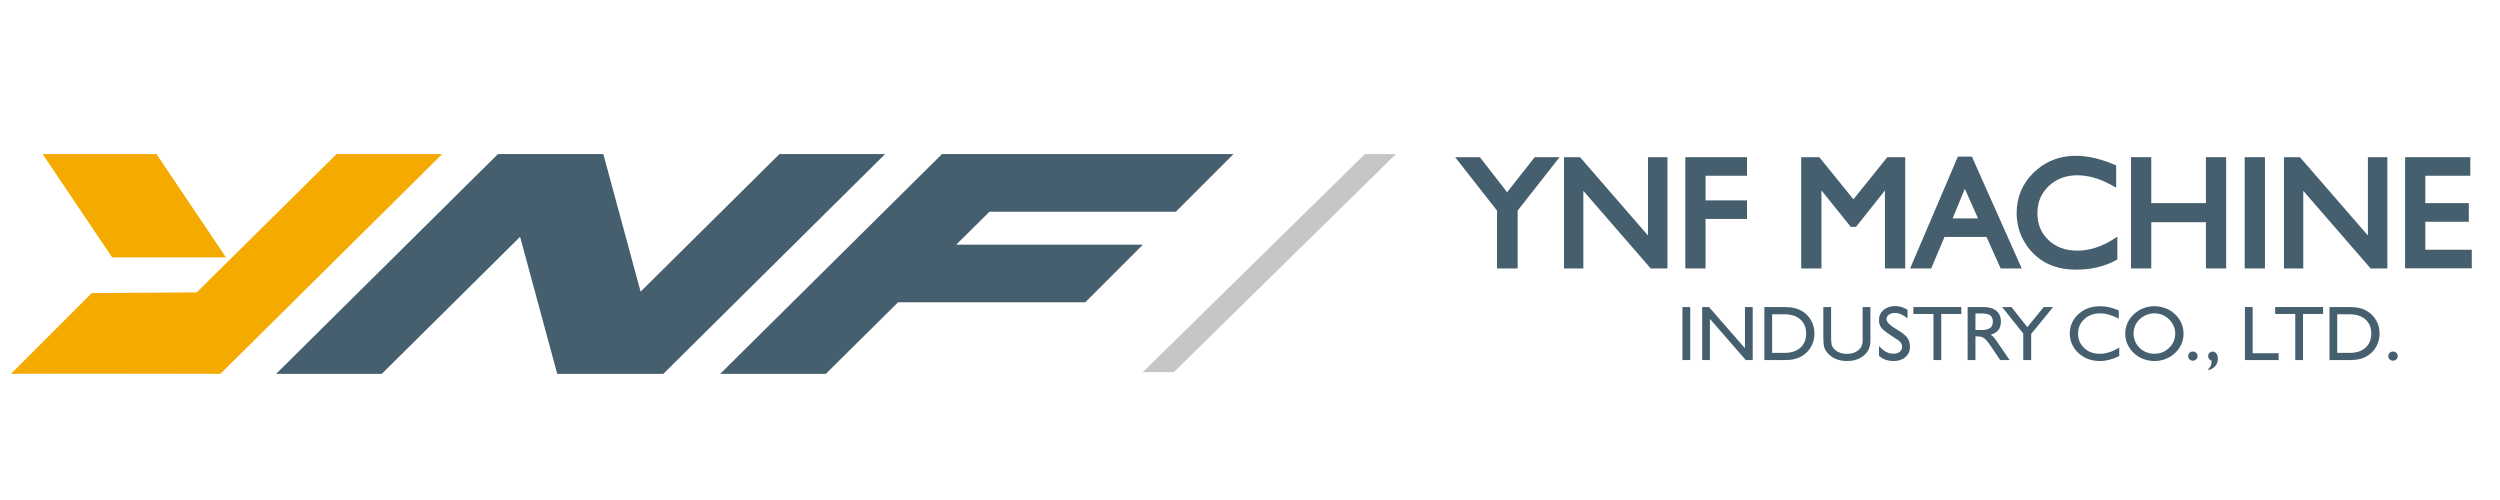
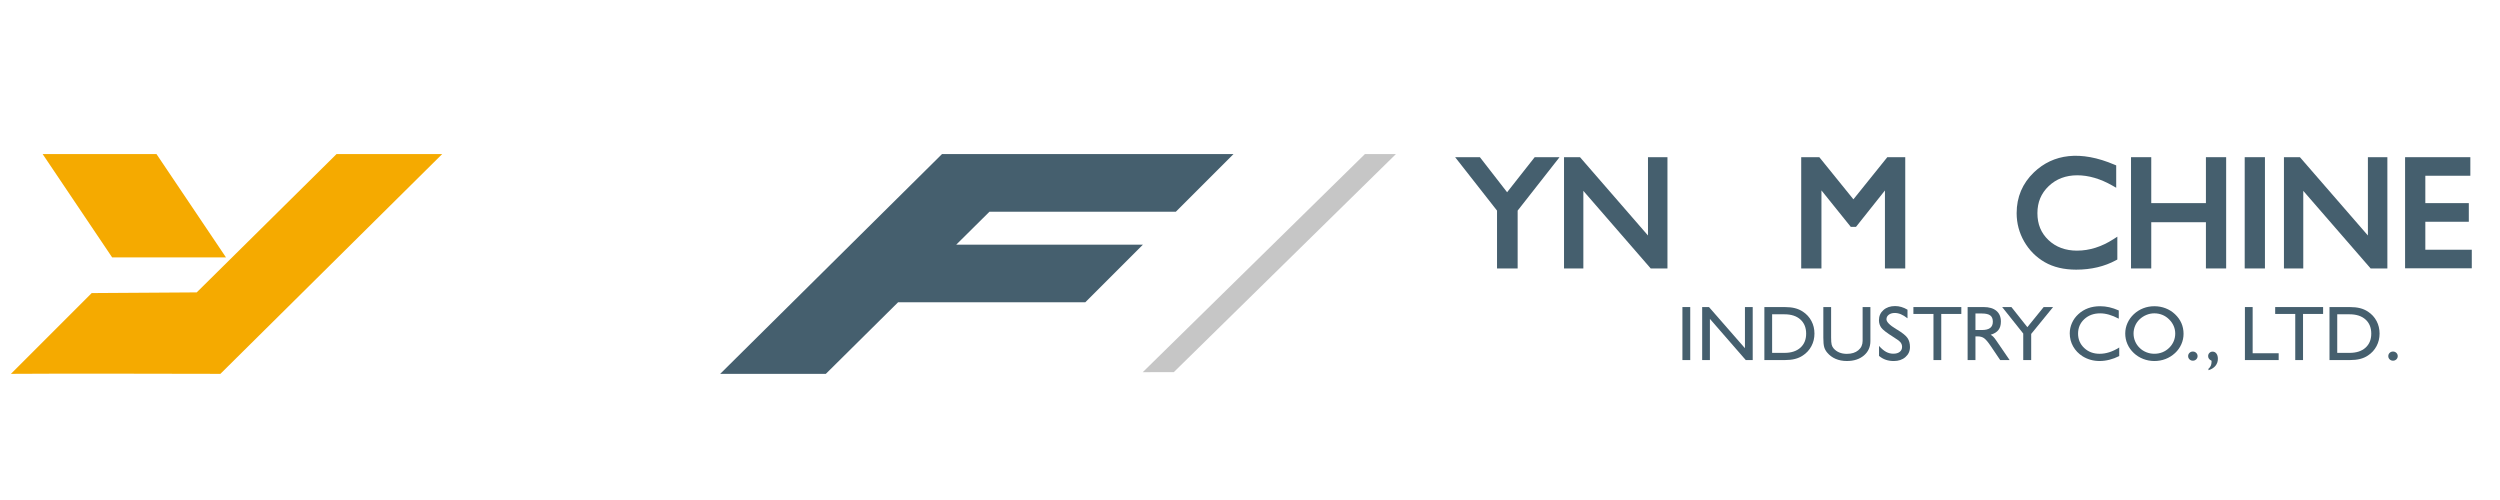
<svg xmlns="http://www.w3.org/2000/svg" version="1.1" viewBox="0 0 350 70">
  <g id="_圖層_2" data-name="圖層 2" display="none">
    <rect width="350" height="70" fill="#000" stroke-width="0" />
  </g>
  <g id="_圖層_1" data-name="圖層 1">
    <polygon points="191.086 21.573 159.983 52.106 164.337 52.094 195.427 21.573 191.086 21.573" fill="#c6c6c6" stroke-width="0" />
    <g>
      <g>
        <path d="M235.538,50.41v-7.423h1.095v7.423h-1.095Z" fill="#455f6e" stroke-width="0" />
        <path d="M238.304,50.41v-7.423h.953l5.035,5.763v-5.763h1.087v7.423h-.973l-5.02-5.768v5.768h-1.083Z" fill="#455f6e" stroke-width="0" />
        <path d="M249.826,42.987c.565,0,1.052.052,1.456.154.407.103.781.265,1.118.489.518.339.918.775,1.2,1.308.283.532.424,1.119.424,1.759s-.141,1.228-.426,1.763c-.285.536-.683.972-1.198,1.308-.33.223-.704.386-1.116.489-.412.103-.898.154-1.459.154h-2.812v-7.423h2.812ZM249.826,44.001h-1.729v5.401h1.729c.944,0,1.686-.24,2.225-.721.539-.482.81-1.14.81-1.975s-.271-1.498-.81-1.981c-.539-.483-1.281-.724-2.225-.724Z" fill="#455f6e" stroke-width="0" />
        <path d="M255.268,42.987h1.087v4.261c0,.474.026.809.079,1.008.052.198.141.369.266.514.225.259.493.451.805.578.309.127.661.191,1.054.191.663,0,1.198-.166,1.602-.499.405-.333.606-.772.606-1.316v-4.739h1.09v4.77c0,.828-.304,1.499-.913,2.014-.611.514-1.403.772-2.386.772-.58,0-1.102-.1-1.569-.3-.467-.2-.86-.493-1.181-.878-.196-.23-.338-.486-.419-.769-.081-.283-.122-.719-.122-1.306v-4.303Z" fill="#455f6e" stroke-width="0" />
        <path d="M263.064,49.832v-1.401c.347.386.678.663.992.833.316.17.651.255,1.011.255.378,0,.678-.086.896-.258.218-.171.328-.403.328-.698,0-.241-.074-.452-.22-.634-.149-.181-.501-.444-1.059-.787-.865-.542-1.406-.961-1.626-1.258-.22-.296-.333-.65-.333-1.06,0-.577.211-1.05.632-1.42s.963-.555,1.626-.555c.297,0,.587.042.872.125.287.083.577.211.867.385v1.205c-.335-.262-.644-.452-.929-.57-.285-.12-.568-.178-.853-.178-.342,0-.623.082-.838.246-.218.165-.326.376-.326.634,0,.368.45.825,1.351,1.37l.163.095c.733.442,1.212.833,1.44,1.17.225.338.338.756.338,1.255,0,.566-.211,1.034-.635,1.403-.422.37-.963.555-1.624.555-.412,0-.783-.057-1.114-.17-.333-.113-.651-.293-.958-.541Z" fill="#455f6e" stroke-width="0" />
        <path d="M270.686,50.41v-6.457h-2.81v-.966h6.709v.966h-2.81v6.457h-1.09Z" fill="#455f6e" stroke-width="0" />
        <path d="M275.467,50.41v-7.423h2.242c.771,0,1.368.177,1.787.531.419.354.63.855.63,1.501,0,.489-.115.881-.345,1.179-.23.296-.594.52-1.09.668.129.067.249.157.361.269.113.111.259.297.438.56l1.859,2.716h-1.322l-1.313-1.947c-.395-.587-.714-.962-.956-1.126-.242-.163-.532-.243-.867-.243h-.328v3.316h-1.097ZM276.564,46.202h.908c.51,0,.894-.095,1.147-.286.251-.191.379-.482.379-.876,0-.403-.12-.696-.359-.878-.242-.182-.63-.273-1.167-.273h-.908v2.313Z" fill="#455f6e" stroke-width="0" />
      </g>
      <path d="M283.254,50.41v-3.714l-2.953-3.709h1.296l2.233,2.817,2.285-2.817h1.318l-3.066,3.762v3.661h-1.112Z" fill="#455f6e" stroke-width="0" />
      <g>
        <path d="M296.692,48.649v1.198c-.448.227-.903.399-1.37.517-.465.118-.925.178-1.38.178-.439,0-.855-.055-1.253-.167-.398-.112-.771-.276-1.126-.496-.568-.36-1.011-.821-1.327-1.382-.314-.56-.472-1.17-.472-1.827,0-.499.103-.983.312-1.452.208-.469.503-.878.886-1.228.407-.375.865-.655,1.373-.84.505-.186,1.068-.279,1.684-.279.431,0,.857.048,1.279.143.424.096.867.246,1.329.451v1.151c-.484-.254-.941-.442-1.368-.565-.426-.122-.841-.182-1.241-.182-.894,0-1.631.27-2.216.809-.582.54-.874,1.215-.874,2.029,0,.804.287,1.475.862,2.015.572.538,1.293.808,2.163.808.443,0,.894-.072,1.349-.217.458-.146.92-.367,1.389-.663Z" fill="#455f6e" stroke-width="0" />
        <path d="M297.535,46.67c0-.495.103-.976.311-1.444.208-.466.503-.879.886-1.236.39-.364.831-.641,1.322-.833.493-.191,1.011-.286,1.555-.286.553,0,1.08.096,1.576.288.498.194.936.47,1.315.83.398.375.697.793.898,1.253.199.46.299.959.299,1.496,0,.506-.103.992-.309,1.456-.206.466-.498.876-.877,1.228-.398.368-.841.647-1.332.836-.491.189-1.013.284-1.571.284-.544,0-1.064-.097-1.562-.292-.498-.194-.937-.47-1.315-.828-.393-.371-.692-.79-.894-1.257-.204-.466-.304-.965-.304-1.496ZM298.699,46.706c0,.379.074.74.22,1.082.144.344.355.648.628.913.266.265.58.469.939.612.357.144.733.214,1.123.214.4,0,.776-.07,1.128-.209.352-.14.666-.346.944-.618.273-.265.484-.569.632-.913.146-.343.22-.703.22-1.082s-.072-.736-.218-1.073c-.146-.338-.362-.647-.647-.927-.273-.272-.587-.48-.939-.624-.355-.143-.728-.214-1.121-.214-.381,0-.747.072-1.102.218-.357.145-.675.352-.961.62-.273.259-.484.561-.628.908-.146.346-.22.711-.22,1.092Z" fill="#455f6e" stroke-width="0" />
      </g>
      <g>
        <path d="M306.338,49.859c0-.18.062-.333.192-.457.127-.124.283-.186.47-.186s.342.062.469.186c.129.124.192.276.192.457,0,.177-.062.327-.192.451-.127.124-.283.186-.469.186s-.343-.062-.47-.186c-.129-.124-.192-.274-.192-.451Z" fill="#455f6e" stroke-width="0" />
        <path d="M309.619,50.505c-.165-.081-.287-.175-.364-.281-.079-.106-.117-.228-.117-.366,0-.18.06-.331.182-.451s.271-.18.445-.18c.218,0,.398.092.534.275.137.185.204.429.204.733,0,.378-.113.705-.338.981-.228.276-.551.482-.975.616l-.01-.196c.146-.121.254-.262.328-.425.072-.164.11-.351.11-.563v-.144Z" fill="#455f6e" stroke-width="0" />
      </g>
      <path d="M314.288,50.41v-7.423h1.083v6.468h3.643v.955h-4.726Z" fill="#455f6e" stroke-width="0" />
      <g>
        <path d="M321.335,50.41v-6.457h-2.81v-.966h6.709v.966h-2.81v6.457h-1.09Z" fill="#455f6e" stroke-width="0" />
        <path d="M328.942,42.987c.565,0,1.052.052,1.456.154.407.103.781.265,1.119.489.517.339.917.775,1.2,1.308.283.532.424,1.119.424,1.759s-.141,1.228-.426,1.763c-.285.536-.683.972-1.198,1.308-.331.223-.704.386-1.116.489s-.898.154-1.459.154h-2.812v-7.423h2.812ZM328.942,44.001h-1.729v5.401h1.729c.944,0,1.686-.24,2.225-.721.539-.482.81-1.14.81-1.975s-.271-1.498-.81-1.981c-.539-.483-1.282-.724-2.225-.724Z" fill="#455f6e" stroke-width="0" />
        <path d="M334.36,49.859c0-.18.062-.333.192-.457.127-.124.283-.186.469-.186s.342.062.469.186c.129.124.192.276.192.457,0,.177-.062.327-.192.451-.127.124-.283.186-.469.186s-.343-.062-.469-.186c-.129-.124-.192-.274-.192-.451Z" fill="#455f6e" stroke-width="0" />
      </g>
    </g>
    <g>
      <polygon points="133.873 34.252 160.009 34.252 151.941 42.32 125.73 42.32 115.618 52.339 100.827 52.339 131.877 21.573 172.689 21.573 164.621 29.64 138.526 29.64 133.873 34.252" fill="#455f6e" fill-rule="evenodd" stroke-width="0" />
-       <polygon points="53.449 52.339 38.657 52.339 69.681 21.599 69.708 21.573 84.465 21.573 89.684 40.83 109.119 21.573 123.911 21.573 92.861 52.339 78.012 52.339 72.812 33.154 53.449 52.339" fill="#455f6e" fill-rule="evenodd" stroke-width="0" />
      <path d="M30.856,52.339c-9.602,0-19.747-.068-29.328,0l11.309-11.309,14.704-.096,19.573-19.362h14.792l-31.05,30.767Z" fill="#f5aa00" fill-rule="evenodd" stroke-width="0" />
      <polygon points="31.637 36.035 21.91 21.573 5.972 21.573 15.7 36.035 31.637 36.035" fill="#f5aa00" fill-rule="evenodd" stroke-width="0" />
    </g>
    <g>
      <polygon points="210.995 26.914 207.186 22.006 203.719 22.006 209.584 29.485 209.584 37.583 212.471 37.583 212.471 29.485 218.335 22.006 214.857 22.006 210.995 26.914" fill="#455f6e" stroke-width="0" />
      <polygon points="230.717 32.968 221.201 22.006 218.963 22.006 218.963 37.583 221.669 37.583 221.669 26.719 231.1 37.583 233.444 37.583 233.444 22.006 230.717 22.006 230.717 32.968" fill="#455f6e" stroke-width="0" />
-       <polygon points="235.944 37.583 238.778 37.583 238.778 30.652 244.58 30.652 244.58 28.054 238.778 28.054 238.778 24.605 244.58 24.605 244.58 22.006 235.944 22.006 235.944 37.583" fill="#455f6e" stroke-width="0" />
      <polygon points="259.478 27.906 254.705 22.006 252.169 22.006 252.169 37.583 255.003 37.583 255.003 26.657 259.108 31.76 259.841 31.76 263.891 26.666 263.891 37.583 266.735 37.583 266.735 22.006 264.223 22.006 259.478 27.906" fill="#455f6e" stroke-width="0" />
-       <path d="M274.104,21.921l-6.689,15.662h2.955l1.858-4.408h5.884l1.983,4.408h2.949l-6.982-15.662h-1.957ZM273.366,30.577l1.711-4.143,1.845,4.143h-3.557Z" fill="#455f6e" stroke-width="0" />
      <path d="M290.794,35.091c-1.623,0-2.971-.497-4.005-1.479-1.044-.991-1.551-2.224-1.551-3.769,0-1.532.516-2.77,1.578-3.786,1.052-1.006,2.397-1.516,3.999-1.516,1.591,0,3.249.486,4.926,1.444l.527.301v-3.128l-.214-.091c-4.798-2.05-8.6-1.521-11.3,1.059-1.608,1.539-2.425,3.462-2.425,5.716,0,1.419.357,2.757,1.058,3.976.703,1.22,1.67,2.191,2.876,2.887,1.206.695,2.688,1.048,4.403,1.048,2.093,0,3.969-.444,5.577-1.321l.184-.1v-3.197l-.543.35c-1.652,1.065-3.364,1.605-5.091,1.605Z" fill="#455f6e" stroke-width="0" />
      <polygon points="308.829 28.437 301.176 28.437 301.176 22.006 298.342 22.006 298.342 37.583 301.176 37.583 301.176 31.11 308.829 31.11 308.829 37.583 311.662 37.583 311.662 22.006 308.829 22.006 308.829 28.437" fill="#455f6e" stroke-width="0" />
      <rect x="314.258" y="22.006" width="2.834" height="15.577" fill="#455f6e" stroke-width="0" />
      <polygon points="331.506 32.968 321.989 22.006 319.752 22.006 319.752 37.583 322.458 37.583 322.458 26.719 331.889 37.583 334.232 37.583 334.232 22.006 331.506 22.006 331.506 32.968" fill="#455f6e" stroke-width="0" />
      <polygon points="339.546 34.963 339.546 31.046 345.634 31.046 345.634 28.437 339.546 28.437 339.546 24.605 345.848 24.605 345.848 22.006 336.711 22.006 336.711 37.562 346.05 37.562 346.05 34.963 339.546 34.963" fill="#455f6e" stroke-width="0" />
    </g>
  </g>
</svg>